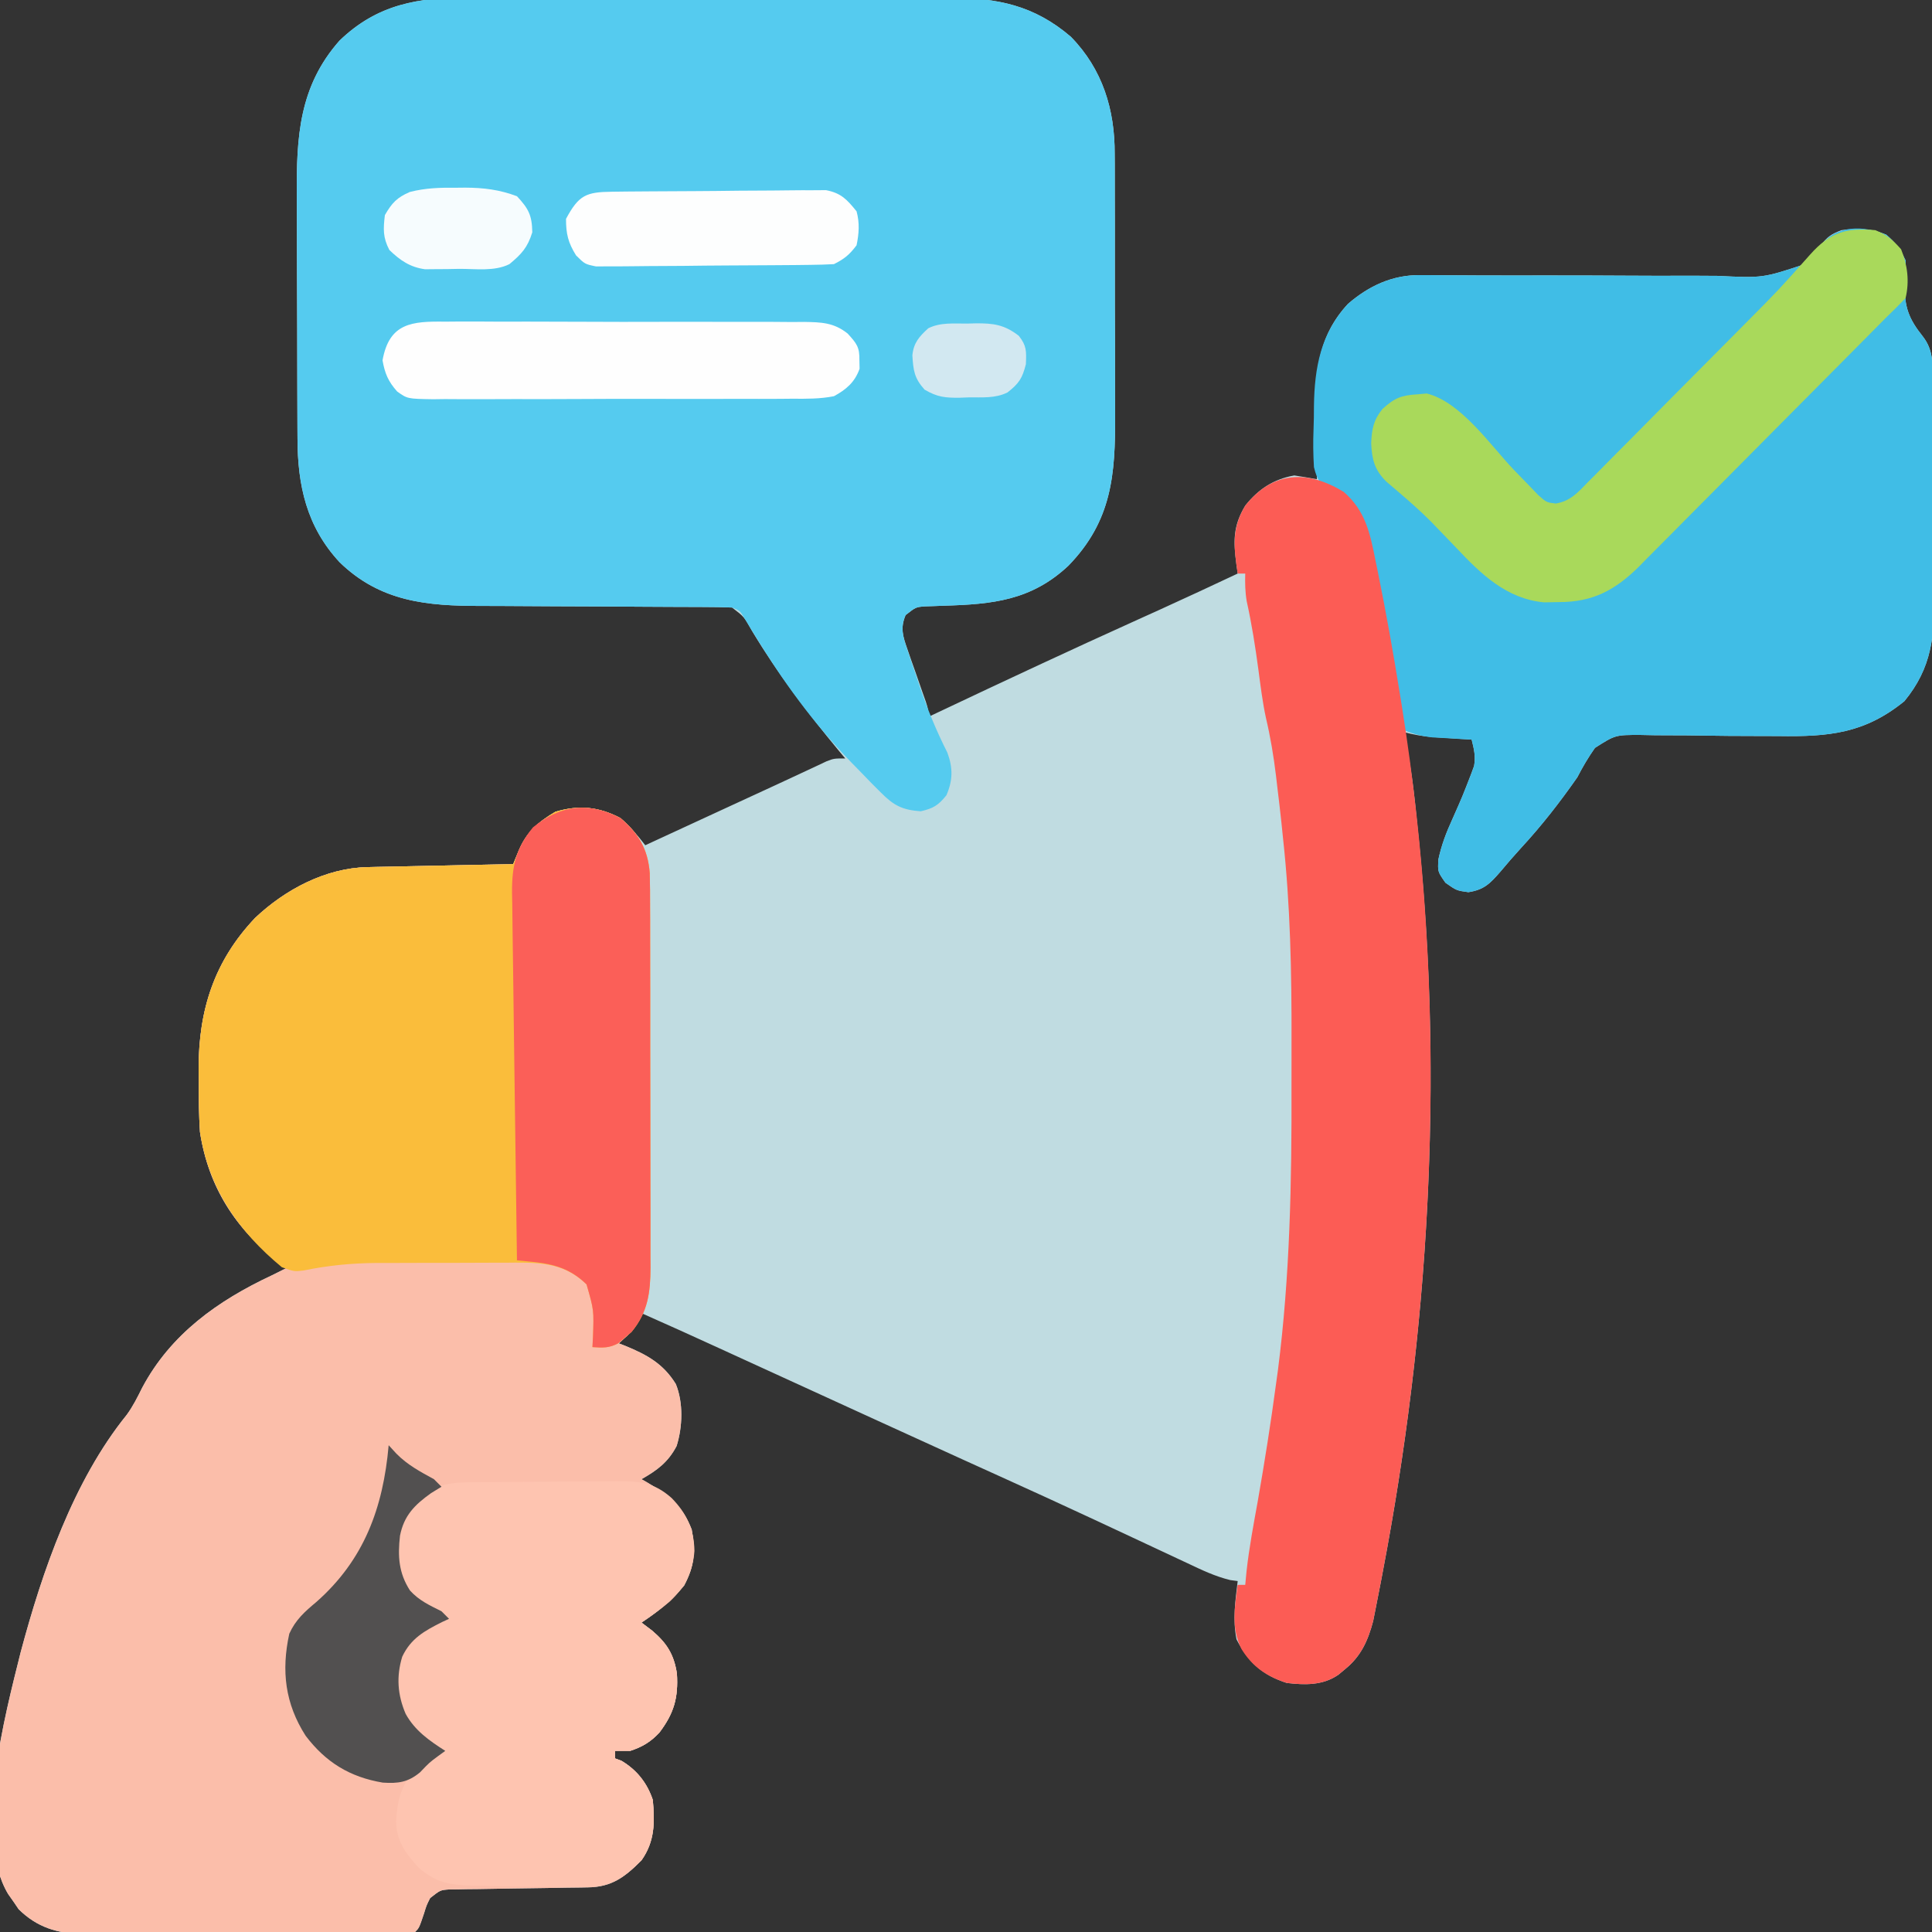
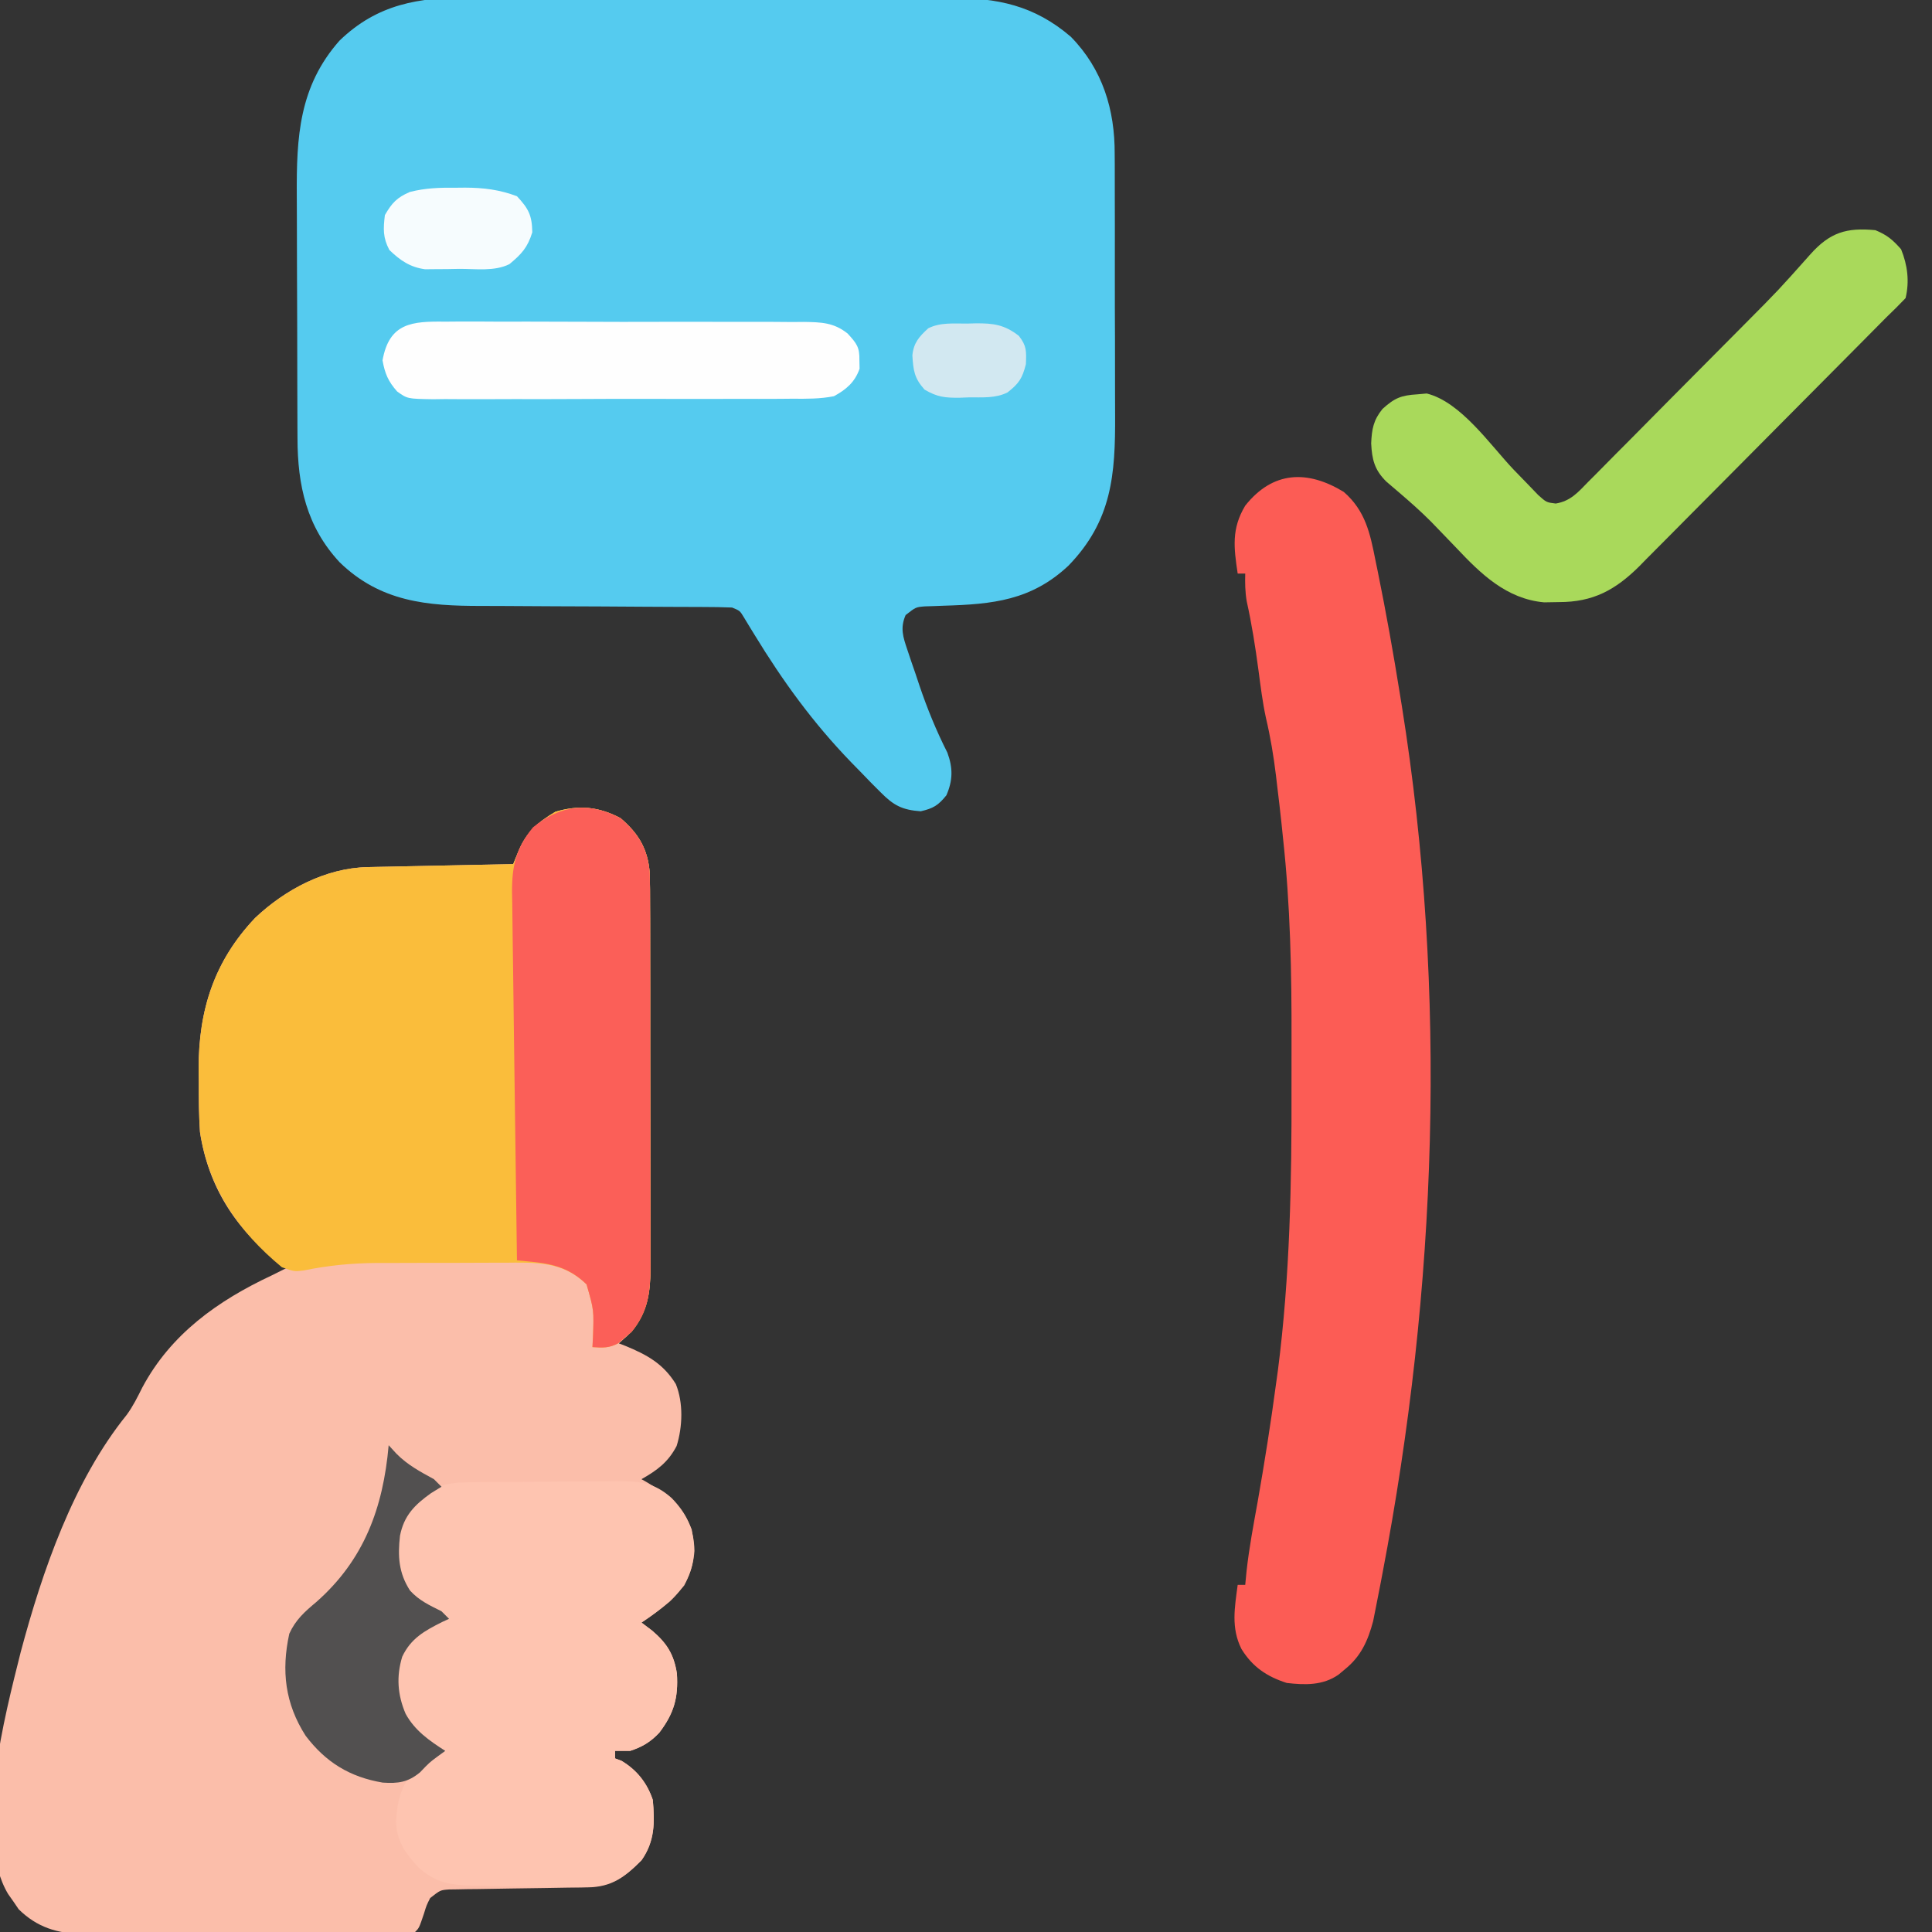
<svg xmlns="http://www.w3.org/2000/svg" width="512" height="512">
  <rect width="100%" height="100%" fill="#333333" stroke="none" />
-   <path d="M0 0 C1.521 -0.005 3.042 -0.012 4.563 -0.022 C8.658 -0.04 12.752 -0.027 16.847 -0.008 C21.153 0.009 25.459 -0 29.764 -0.005 C36.991 -0.01 44.217 0.006 51.443 0.034 C59.774 0.066 68.105 0.066 76.436 0.049 C84.482 0.033 92.529 0.04 100.575 0.057 C103.985 0.064 107.395 0.063 110.805 0.055 C114.827 0.048 118.847 0.06 122.869 0.087 C124.336 0.094 125.804 0.094 127.272 0.087 C139.842 0.032 149.576 2.072 159.265 10.362 C167.69 18.949 170.957 29.708 170.896 41.474 C170.906 42.884 170.906 42.884 170.917 44.321 C170.935 47.401 170.931 50.481 170.926 53.561 C170.93 55.719 170.935 57.877 170.941 60.035 C170.95 64.549 170.948 69.062 170.938 73.576 C170.927 79.338 170.947 85.099 170.976 90.861 C170.994 95.315 170.994 99.77 170.988 104.224 C170.988 106.347 170.994 108.471 171.007 110.594 C171.087 126.47 170.165 138.652 158.644 150.537 C148.811 159.765 138.538 160.772 125.621 161.149 C124.751 161.183 123.881 161.217 122.984 161.252 C122.194 161.277 121.403 161.302 120.589 161.328 C118.191 161.521 118.191 161.521 115.492 163.631 C114.055 166.992 114.739 169.183 115.926 172.545 C116.245 173.471 116.564 174.396 116.892 175.35 C117.235 176.309 117.577 177.268 117.929 178.256 C118.597 180.164 119.263 182.073 119.926 183.983 C120.375 185.248 120.375 185.248 120.833 186.54 C121.492 188.631 121.492 188.631 121.492 190.631 C122.349 190.225 123.206 189.819 124.089 189.4 C141.719 181.053 159.385 172.798 177.162 164.77 C178.442 164.191 179.723 163.612 181.004 163.033 C181.922 162.618 181.922 162.618 182.86 162.195 C189.765 159.066 196.63 155.852 203.492 152.631 C203.384 151.859 203.276 151.086 203.165 150.29 C202.335 144.028 202.217 140.09 205.492 134.631 C208.965 130.265 212.985 127.607 218.492 126.631 C220.497 126.936 222.497 127.266 224.492 127.631 C224.471 126.744 224.45 125.858 224.428 124.944 C224.36 121.608 224.31 118.272 224.272 114.936 C224.252 113.5 224.225 112.065 224.19 110.63 C223.926 99.485 224.768 89.719 232.715 81.166 C238.261 76.376 244.478 73.482 251.823 73.533 C253.111 73.538 253.111 73.538 254.426 73.543 C255.828 73.556 255.828 73.556 257.258 73.569 C259.312 73.578 261.365 73.587 263.418 73.596 C264.506 73.602 265.594 73.609 266.715 73.615 C272.482 73.642 278.25 73.632 284.017 73.627 C291.354 73.621 298.69 73.626 306.026 73.682 C311.958 73.727 317.888 73.727 323.819 73.698 C326.075 73.695 328.331 73.708 330.587 73.737 C342.664 74.323 342.664 74.323 353.789 70.627 C356.213 68.297 356.213 68.297 357.951 65.758 C359.637 63.431 360.836 62.641 363.492 61.631 C367.719 61.049 371.413 61.185 375.367 62.819 C377.853 64.939 379.057 66.691 380.492 69.631 C380.574 72.647 380.574 72.647 380.304 75.881 C380.125 81.96 381.321 85.115 385.082 89.826 C387.995 93.555 387.658 97.563 387.685 102.065 C387.693 102.82 387.701 103.575 387.71 104.353 C387.734 106.853 387.751 109.353 387.765 111.854 C387.773 113.138 387.773 113.138 387.782 114.449 C387.808 118.986 387.828 123.523 387.842 128.061 C387.855 131.804 387.883 135.546 387.924 139.289 C387.974 143.818 387.998 148.347 388.005 152.877 C388.012 154.596 388.027 156.316 388.051 158.035 C388.198 169.142 387.483 177.561 380.179 186.444 C369.62 195.038 360.084 195.906 346.734 195.694 C344.744 195.687 342.754 195.68 340.764 195.677 C335.895 195.67 331.028 195.648 326.16 195.559 C323.415 195.511 320.671 195.489 317.925 195.496 C315.351 195.503 312.776 195.471 310.202 195.397 C303.569 195.389 303.569 195.389 298.176 198.826 C296.39 201.358 294.913 203.882 293.492 206.631 C288.879 213.236 284.071 219.412 278.601 225.334 C276.713 227.39 274.905 229.488 273.117 231.631 C270.356 234.787 268.796 236.433 264.617 237.069 C261.492 236.631 261.492 236.631 258.554 234.569 C256.492 231.631 256.492 231.631 256.683 228.377 C257.514 224.529 258.736 221.334 260.367 217.756 C263.044 211.722 263.044 211.722 265.429 205.569 C265.665 204.918 265.901 204.267 266.144 203.596 C266.591 201.073 266.111 199.096 265.492 196.631 C264.528 196.571 263.564 196.51 262.57 196.448 C261.307 196.364 260.044 196.28 258.742 196.194 C257.489 196.112 256.236 196.031 254.945 195.948 C252.286 195.704 250.043 195.318 247.492 194.631 C247.618 195.188 247.744 195.746 247.875 196.32 C249.473 203.774 250.305 211.238 251.054 218.819 C251.18 220.031 251.306 221.243 251.435 222.492 C258.021 287.487 254.136 353.479 241.867 417.569 C241.721 418.342 241.575 419.115 241.424 419.911 C241.007 422.1 240.577 424.286 240.14 426.471 C239.895 427.712 239.649 428.954 239.396 430.232 C238.019 435.411 236.185 439.533 231.992 442.944 C231.404 443.435 230.816 443.926 230.211 444.432 C226.064 447.325 221.335 447.195 216.492 446.631 C210.021 444.542 206.283 441.127 203.179 435.069 C202.138 429.861 202.864 424.871 203.492 419.631 C202.511 419.499 202.511 419.499 201.51 419.364 C197.472 418.383 193.942 416.679 190.195 414.905 C189.382 414.525 188.569 414.146 187.731 413.755 C185.98 412.937 184.23 412.117 182.481 411.294 C177.826 409.105 173.162 406.934 168.5 404.76 C167.56 404.321 166.621 403.883 165.653 403.431 C157.332 399.547 148.982 395.731 140.617 391.944 C138.609 391.034 136.602 390.124 134.595 389.214 C133.258 388.608 131.921 388.002 130.584 387.396 C122.754 383.846 114.935 380.27 107.117 376.694 C105.669 376.032 104.222 375.37 102.774 374.708 C96.746 371.95 90.717 369.192 84.689 366.433 C80.684 364.6 76.678 362.768 72.672 360.936 C70.431 359.91 68.189 358.884 65.948 357.858 C59.145 354.745 52.337 351.65 45.492 348.631 C45.206 349.245 44.92 349.858 44.625 350.49 C43.284 353.025 41.577 354.685 39.492 356.631 C40.084 356.862 40.675 357.093 41.285 357.33 C46.959 359.672 51.269 362.025 54.597 367.424 C56.611 372.393 56.393 378.75 54.804 383.83 C52.556 388.15 49.593 390.301 45.492 392.631 C46.289 393.085 46.289 393.085 47.101 393.549 C52.72 396.881 56.33 399.698 58.804 405.944 C59.866 411.635 59.526 415.677 56.804 420.819 C53.489 424.851 49.847 427.728 45.492 430.631 C46.42 431.332 47.348 432.034 48.304 432.756 C52.167 436.044 54.09 439.023 54.879 444.143 C55.281 450.561 54.101 454.686 50.211 459.815 C47.874 462.284 45.718 463.579 42.492 464.631 C41.172 464.631 39.852 464.631 38.492 464.631 C38.492 465.291 38.492 465.951 38.492 466.631 C39.049 466.837 39.606 467.044 40.179 467.256 C44.267 469.686 46.997 473.145 48.492 477.631 C49.026 483.596 49.045 488.589 45.492 493.631 C41.09 498.054 37.671 500.723 31.252 500.805 C30.401 500.818 29.55 500.832 28.673 500.846 C27.299 500.861 27.299 500.861 25.898 500.877 C23.962 500.91 22.026 500.943 20.09 500.977 C17.035 501.024 13.98 501.069 10.925 501.108 C7.978 501.148 5.032 501.199 2.086 501.252 C0.712 501.265 0.712 501.265 -0.689 501.278 C-1.54 501.294 -2.391 501.311 -3.268 501.328 C-4.016 501.338 -4.764 501.349 -5.535 501.359 C-7.827 501.529 -7.827 501.529 -10.508 503.631 C-11.474 505.547 -11.474 505.547 -12.133 507.694 C-13.432 511.555 -13.432 511.555 -14.508 512.631 C-17.418 512.748 -20.304 512.799 -23.215 512.808 C-24.586 512.818 -24.586 512.818 -25.985 512.828 C-29.025 512.848 -32.065 512.859 -35.106 512.869 C-36.661 512.875 -36.661 512.875 -38.249 512.882 C-43.743 512.903 -49.238 512.917 -54.732 512.926 C-60.403 512.937 -66.073 512.972 -71.743 513.011 C-76.106 513.038 -80.468 513.046 -84.831 513.05 C-86.92 513.054 -89.01 513.066 -91.099 513.085 C-94.031 513.109 -96.963 513.108 -99.895 513.101 C-100.753 513.114 -101.611 513.127 -102.495 513.14 C-109.22 513.082 -114.705 511.402 -119.567 506.596 C-120.022 505.927 -120.477 505.258 -120.946 504.569 C-121.419 503.897 -121.892 503.225 -122.379 502.533 C-131.671 486.875 -123.176 455.127 -119.035 438.51 C-113.31 417.044 -105.067 393.075 -90.918 375.569 C-89.256 373.285 -88.08 370.908 -86.821 368.381 C-79.267 354.181 -66.781 345.317 -52.508 338.631 C-51.173 337.968 -49.839 337.303 -48.508 336.631 C-49.149 336.17 -49.789 335.708 -50.449 335.233 C-62.069 326.47 -69.309 315.07 -71.508 300.631 C-71.808 296.19 -71.833 291.769 -71.821 287.319 C-71.837 286.172 -71.853 285.025 -71.869 283.844 C-71.878 268.238 -67.705 255.289 -56.895 243.889 C-48.954 236.377 -38.22 230.655 -27.107 230.426 C-26.246 230.406 -25.386 230.386 -24.499 230.365 C-23.119 230.34 -23.119 230.34 -21.711 230.315 C-20.762 230.294 -19.814 230.273 -18.836 230.252 C-15.81 230.186 -12.784 230.127 -9.758 230.069 C-7.705 230.025 -5.651 229.982 -3.598 229.938 C1.432 229.831 6.462 229.729 11.492 229.631 C11.941 228.533 12.389 227.435 12.851 226.303 C14.913 221.255 17.995 218.512 22.679 215.756 C28.895 213.922 34.109 214.396 39.867 217.381 C42.465 219.608 44.397 221.939 46.492 224.631 C47.616 224.112 48.74 223.593 49.897 223.058 C54.115 221.11 58.333 219.163 62.55 217.215 C64.367 216.377 66.183 215.538 68 214.699 C72.312 212.707 76.625 210.717 80.94 208.731 C83.666 207.476 86.386 206.211 89.103 204.933 C90.081 204.477 91.059 204.02 92.066 203.549 C92.87 203.169 93.674 202.789 94.502 202.397 C96.492 201.631 96.492 201.631 99.492 201.631 C98.947 200.976 98.401 200.321 97.84 199.647 C89.411 189.446 81.584 179.147 74.766 167.798 C72.731 164.117 72.731 164.117 69.492 161.631 C66.931 161.53 64.397 161.487 61.836 161.489 C61.046 161.486 60.255 161.482 59.441 161.479 C57.719 161.471 55.998 161.466 54.276 161.462 C51.542 161.455 48.808 161.44 46.074 161.421 C38.299 161.369 30.524 161.321 22.749 161.305 C17.994 161.295 13.239 161.266 8.484 161.224 C6.679 161.212 4.875 161.206 3.071 161.209 C-11.287 161.222 -23.68 160.158 -34.508 149.631 C-43.253 140.221 -45.652 129.261 -45.669 116.771 C-45.677 115.465 -45.677 115.465 -45.684 114.132 C-45.699 111.263 -45.706 108.395 -45.711 105.526 C-45.715 104.049 -45.715 104.049 -45.72 102.542 C-45.735 97.329 -45.744 92.116 -45.748 86.903 C-45.754 81.542 -45.778 76.18 -45.806 70.818 C-45.825 66.676 -45.83 62.533 -45.832 58.39 C-45.835 56.414 -45.843 54.439 -45.856 52.464 C-45.952 36.995 -45.285 23.558 -34.539 11.405 C-24.513 1.705 -13.504 -0.118 0 0 Z " fill="#C0DCE1" transform="translate(124.508,-0.631)" />
  <path d="M0 0 C4.783 4.083 7.239 8.129 7.751 14.55 C7.83 17.473 7.844 20.39 7.837 23.314 C7.842 24.426 7.847 25.537 7.853 26.682 C7.867 30.349 7.866 34.016 7.863 37.684 C7.867 40.237 7.872 42.79 7.876 45.343 C7.884 50.691 7.884 56.04 7.878 61.389 C7.872 67.56 7.884 73.731 7.906 79.902 C7.926 85.854 7.929 91.805 7.925 97.756 C7.926 100.282 7.931 102.808 7.941 105.333 C7.953 108.866 7.946 112.399 7.935 115.931 C7.942 116.972 7.95 118.013 7.958 119.085 C7.904 126.521 7.05 131.469 1.875 137.125 C1.112 137.806 0.349 138.486 -0.438 139.188 C0.154 139.418 0.746 139.649 1.355 139.887 C7.03 142.229 11.339 144.582 14.668 149.98 C16.682 154.949 16.463 161.306 14.875 166.387 C12.626 170.706 9.664 172.857 5.562 175.188 C6.094 175.49 6.625 175.793 7.172 176.105 C12.79 179.437 16.4 182.254 18.875 188.5 C19.936 194.192 19.597 198.234 16.875 203.375 C13.559 207.408 9.917 210.284 5.562 213.188 C6.491 213.889 7.419 214.59 8.375 215.312 C12.238 218.6 14.161 221.579 14.949 226.699 C15.352 233.117 14.171 237.243 10.281 242.371 C7.945 244.84 5.788 246.136 2.562 247.188 C1.242 247.188 -0.077 247.188 -1.438 247.188 C-1.438 247.847 -1.438 248.507 -1.438 249.188 C-0.881 249.394 -0.324 249.6 0.25 249.812 C4.337 252.243 7.067 255.701 8.562 260.188 C9.096 266.152 9.115 271.145 5.562 276.188 C1.161 280.61 -2.259 283.279 -8.678 283.361 C-9.529 283.375 -10.38 283.388 -11.256 283.402 C-12.63 283.418 -12.63 283.418 -14.031 283.434 C-15.967 283.467 -17.904 283.5 -19.84 283.533 C-22.895 283.581 -25.949 283.625 -29.004 283.664 C-31.951 283.704 -34.897 283.755 -37.844 283.809 C-39.217 283.821 -39.217 283.821 -40.619 283.834 C-41.47 283.851 -42.32 283.867 -43.197 283.885 C-43.945 283.895 -44.694 283.905 -45.464 283.916 C-47.757 284.085 -47.757 284.085 -50.438 286.188 C-51.404 288.103 -51.404 288.103 -52.062 290.25 C-53.361 294.111 -53.361 294.111 -54.438 295.188 C-57.347 295.304 -60.234 295.356 -63.145 295.365 C-64.059 295.371 -64.973 295.378 -65.914 295.384 C-68.954 295.404 -71.995 295.416 -75.035 295.426 C-76.591 295.432 -76.591 295.432 -78.178 295.438 C-83.673 295.459 -89.167 295.473 -94.662 295.483 C-100.332 295.494 -106.002 295.528 -111.673 295.568 C-116.035 295.594 -120.398 295.602 -124.76 295.606 C-126.85 295.611 -128.939 295.622 -131.029 295.641 C-133.961 295.665 -136.892 295.664 -139.824 295.657 C-141.111 295.677 -141.111 295.677 -142.424 295.696 C-149.15 295.639 -154.634 293.959 -159.496 289.152 C-159.951 288.483 -160.406 287.814 -160.875 287.125 C-161.348 286.453 -161.821 285.782 -162.309 285.09 C-171.601 269.431 -163.105 237.683 -158.965 221.066 C-153.239 199.601 -144.996 175.631 -130.848 158.125 C-129.186 155.842 -128.01 153.464 -126.75 150.938 C-119.196 136.738 -106.71 127.873 -92.438 121.188 C-91.102 120.524 -89.768 119.859 -88.438 119.188 C-89.078 118.726 -89.719 118.265 -90.379 117.789 C-101.999 109.026 -109.238 97.627 -111.438 83.188 C-111.737 78.746 -111.762 74.325 -111.75 69.875 C-111.766 68.728 -111.782 67.582 -111.799 66.4 C-111.808 50.795 -107.635 37.845 -96.824 26.445 C-88.883 18.933 -78.149 13.211 -67.036 12.982 C-66.176 12.962 -65.315 12.942 -64.428 12.922 C-63.508 12.905 -62.588 12.888 -61.641 12.871 C-60.692 12.85 -59.743 12.83 -58.766 12.808 C-55.74 12.743 -52.714 12.684 -49.688 12.625 C-47.634 12.582 -45.581 12.538 -43.527 12.494 C-38.497 12.387 -33.468 12.286 -28.438 12.188 C-27.989 11.089 -27.54 9.991 -27.078 8.859 C-25.016 3.811 -21.935 1.068 -17.25 -1.688 C-10.991 -3.534 -5.776 -3.045 0 0 Z " fill="#FBBEAA" transform="translate(164.438,216.812)" />
  <path d="M0 0 C1.521 -0.005 3.042 -0.012 4.563 -0.022 C8.658 -0.04 12.752 -0.027 16.847 -0.008 C21.153 0.009 25.459 -0 29.764 -0.005 C36.991 -0.01 44.217 0.006 51.443 0.034 C59.774 0.066 68.105 0.066 76.436 0.049 C84.482 0.033 92.529 0.04 100.575 0.057 C103.985 0.064 107.395 0.063 110.805 0.055 C114.827 0.048 118.847 0.06 122.869 0.087 C124.336 0.094 125.804 0.094 127.272 0.087 C139.842 0.032 149.576 2.072 159.265 10.362 C167.69 18.949 170.957 29.708 170.896 41.474 C170.903 42.414 170.91 43.353 170.917 44.321 C170.935 47.401 170.931 50.481 170.926 53.561 C170.93 55.719 170.935 57.877 170.941 60.035 C170.95 64.549 170.948 69.062 170.938 73.576 C170.927 79.338 170.947 85.099 170.976 90.861 C170.994 95.315 170.994 99.77 170.988 104.224 C170.988 106.347 170.994 108.471 171.007 110.594 C171.087 126.47 170.165 138.652 158.644 150.537 C148.811 159.765 138.538 160.772 125.621 161.149 C124.751 161.183 123.881 161.217 122.984 161.252 C122.194 161.277 121.403 161.302 120.589 161.328 C118.191 161.521 118.191 161.521 115.492 163.631 C113.998 167.072 114.801 169.425 115.969 172.885 C116.31 173.905 116.652 174.926 117.004 175.977 C117.371 177.038 117.738 178.1 118.117 179.194 C118.461 180.228 118.805 181.263 119.16 182.328 C121.244 188.47 123.623 194.287 126.552 200.076 C128.052 204.153 128.021 207.406 126.304 211.381 C124.136 214.073 122.85 214.85 119.492 215.631 C114.581 215.273 112.324 214.09 108.883 210.615 C108.05 209.783 107.218 208.951 106.361 208.094 C105.065 206.751 105.065 206.751 103.742 205.381 C102.847 204.466 101.951 203.551 101.029 202.608 C90.947 192.179 82.969 181.17 75.424 168.812 C74.699 167.632 74.699 167.632 73.961 166.428 C73.532 165.72 73.103 165.012 72.662 164.282 C71.578 162.478 71.578 162.478 69.492 161.631 C66.931 161.53 64.397 161.487 61.836 161.489 C61.046 161.486 60.255 161.482 59.441 161.479 C57.719 161.471 55.998 161.466 54.276 161.462 C51.542 161.455 48.808 161.44 46.074 161.421 C38.299 161.369 30.524 161.321 22.749 161.305 C17.994 161.295 13.239 161.266 8.484 161.224 C6.679 161.212 4.875 161.206 3.071 161.209 C-11.287 161.222 -23.68 160.158 -34.508 149.631 C-43.253 140.221 -45.652 129.261 -45.669 116.771 C-45.674 115.9 -45.679 115.029 -45.684 114.132 C-45.699 111.263 -45.706 108.395 -45.711 105.526 C-45.714 104.541 -45.717 103.556 -45.72 102.542 C-45.735 97.329 -45.744 92.116 -45.748 86.903 C-45.754 81.542 -45.778 76.18 -45.806 70.818 C-45.825 66.676 -45.83 62.533 -45.832 58.39 C-45.835 56.414 -45.843 54.439 -45.856 52.464 C-45.952 36.995 -45.285 23.558 -34.539 11.405 C-24.513 1.705 -13.504 -0.118 0 0 Z " fill="#55CBEF" transform="translate(124.508,-0.631)" />
-   <path d="M0 0 C2.486 2.12 3.69 3.873 5.125 6.812 C5.207 9.828 5.207 9.828 4.938 13.062 C4.758 19.141 5.954 22.296 9.715 27.008 C12.628 30.737 12.291 34.744 12.318 39.246 C12.33 40.379 12.33 40.379 12.343 41.534 C12.367 44.034 12.384 46.535 12.398 49.035 C12.404 49.891 12.409 50.748 12.415 51.63 C12.441 56.167 12.461 60.705 12.475 65.242 C12.488 68.985 12.516 72.728 12.557 76.47 C12.607 81 12.631 85.529 12.638 90.058 C12.645 91.778 12.66 93.497 12.684 95.216 C12.831 106.323 12.116 114.743 4.812 123.625 C-5.747 132.22 -15.283 133.088 -28.633 132.875 C-30.623 132.868 -32.613 132.862 -34.603 132.859 C-39.472 132.851 -44.339 132.829 -49.207 132.741 C-51.952 132.692 -54.696 132.67 -57.442 132.677 C-60.016 132.684 -62.591 132.653 -65.165 132.578 C-71.798 132.571 -71.798 132.571 -77.191 136.008 C-78.977 138.539 -80.454 141.064 -81.875 143.812 C-86.488 150.417 -91.296 156.593 -96.766 162.516 C-98.654 164.572 -100.461 166.67 -102.25 168.812 C-105.011 171.968 -106.571 173.614 -110.75 174.25 C-113.875 173.812 -113.875 173.812 -116.812 171.75 C-118.875 168.812 -118.875 168.812 -118.684 165.559 C-117.853 161.71 -116.631 158.515 -115 154.938 C-112.323 148.904 -112.323 148.904 -109.938 142.75 C-109.702 142.099 -109.466 141.448 -109.223 140.777 C-108.776 138.254 -109.256 136.277 -109.875 133.812 C-111.304 133.739 -111.304 133.739 -112.762 133.664 C-114.016 133.589 -115.27 133.515 -116.562 133.438 C-117.804 133.368 -119.045 133.298 -120.324 133.227 C-123.568 132.848 -125.941 132.193 -128.875 130.812 C-129.022 129.656 -129.169 128.5 -129.32 127.309 C-130.727 116.674 -132.447 106.103 -134.427 95.561 C-134.682 94.198 -134.933 92.834 -135.18 91.469 C-136.786 80.453 -136.786 80.453 -141.875 70.812 C-143.422 69.929 -144.991 69.082 -146.574 68.266 C-149.866 66.264 -150.729 65.405 -151.667 61.604 C-151.867 58.253 -151.914 55.013 -151.774 51.665 C-151.688 49.58 -151.671 47.504 -151.666 45.418 C-151.524 35.148 -149.823 26.066 -142.652 18.348 C-137.106 13.557 -130.888 10.663 -123.544 10.715 C-122.256 10.72 -122.256 10.72 -120.941 10.725 C-119.539 10.737 -119.539 10.737 -118.109 10.75 C-116.055 10.759 -114.002 10.769 -111.949 10.778 C-110.861 10.784 -109.773 10.79 -108.652 10.797 C-102.885 10.824 -97.117 10.814 -91.35 10.809 C-84.013 10.802 -76.677 10.808 -69.341 10.864 C-63.409 10.908 -57.479 10.909 -51.548 10.88 C-49.292 10.877 -47.035 10.889 -44.779 10.919 C-32.703 11.504 -32.703 11.504 -21.578 7.808 C-19.153 5.479 -19.153 5.479 -17.416 2.939 C-13.364 -2.653 -5.91 -2.441 0 0 Z " fill="#40BDE6" transform="translate(499.875,62.188)" />
  <path d="M0 0 C4.783 4.083 7.239 8.129 7.751 14.55 C7.83 17.473 7.844 20.39 7.837 23.314 C7.842 24.426 7.847 25.537 7.853 26.682 C7.867 30.349 7.866 34.016 7.863 37.684 C7.867 40.237 7.872 42.79 7.876 45.343 C7.884 50.691 7.884 56.04 7.878 61.389 C7.872 67.56 7.884 73.731 7.906 79.902 C7.926 85.854 7.929 91.805 7.925 97.756 C7.926 100.282 7.931 102.808 7.941 105.333 C7.953 108.866 7.946 112.399 7.935 115.931 C7.942 116.972 7.95 118.013 7.958 119.085 C7.91 125.741 7.292 130.883 2.914 136.184 C2.344 136.659 1.775 137.135 1.188 137.625 C0.341 138.366 0.341 138.366 -0.523 139.121 C-2.946 140.471 -4.708 140.38 -7.438 140.188 C-7.391 139.319 -7.345 138.45 -7.297 137.555 C-7.039 130.374 -7.039 130.374 -9 123.562 C-15.392 117.335 -22.502 117.757 -30.949 117.824 C-32.154 117.824 -33.358 117.823 -34.6 117.823 C-37.144 117.825 -39.688 117.835 -42.232 117.851 C-46.094 117.875 -49.956 117.872 -53.818 117.865 C-56.299 117.871 -58.781 117.878 -61.262 117.887 C-62.403 117.886 -63.544 117.885 -64.719 117.884 C-71.315 117.941 -77.488 118.547 -83.954 119.875 C-86.438 120.188 -86.438 120.188 -89.734 119.02 C-101.262 109.53 -109.16 98.074 -111.438 83.188 C-111.738 78.746 -111.762 74.325 -111.75 69.875 C-111.766 68.728 -111.782 67.582 -111.799 66.4 C-111.808 50.795 -107.635 37.845 -96.824 26.445 C-88.883 18.933 -78.149 13.211 -67.036 12.982 C-66.176 12.962 -65.315 12.942 -64.428 12.922 C-63.508 12.905 -62.588 12.888 -61.641 12.871 C-60.692 12.85 -59.743 12.83 -58.766 12.808 C-55.74 12.743 -52.714 12.684 -49.688 12.625 C-47.634 12.582 -45.581 12.538 -43.527 12.494 C-38.497 12.387 -33.468 12.286 -28.438 12.188 C-27.989 11.089 -27.54 9.991 -27.078 8.859 C-25.016 3.811 -21.935 1.068 -17.25 -1.688 C-10.991 -3.534 -5.776 -3.045 0 0 Z " fill="#FABD3B" transform="translate(164.438,216.812)" />
  <path d="M0 0 C5.733 4.977 6.988 10.969 8.395 18.082 C8.604 19.096 8.813 20.111 9.029 21.156 C11.223 31.945 13.157 42.773 14.895 53.645 C15.148 55.207 15.148 55.207 15.406 56.801 C27.558 132.818 24.72 211.099 10.27 286.582 C10.124 287.355 9.977 288.128 9.827 288.925 C9.41 291.114 8.979 293.299 8.543 295.484 C8.297 296.726 8.052 297.967 7.798 299.246 C6.421 304.424 4.587 308.546 0.395 311.957 C-0.193 312.448 -0.781 312.939 -1.387 313.445 C-5.533 316.338 -10.262 316.209 -15.105 315.645 C-20.383 313.941 -24.148 311.422 -27.105 306.645 C-29.909 301.037 -28.897 295.653 -28.105 289.645 C-27.445 289.645 -26.785 289.645 -26.105 289.645 C-25.988 288.43 -25.871 287.216 -25.75 285.965 C-25.06 279.764 -23.901 273.657 -22.793 267.52 C-20.968 257.107 -19.313 246.688 -17.918 236.207 C-17.764 235.094 -17.609 233.98 -17.45 232.833 C-14.237 207.859 -13.774 182.795 -13.845 157.656 C-13.856 153.569 -13.849 149.482 -13.838 145.395 C-13.795 127.378 -14.141 109.576 -16.105 91.645 C-16.244 90.3 -16.382 88.955 -16.519 87.61 C-16.852 84.472 -17.219 81.34 -17.605 78.207 C-17.723 77.198 -17.84 76.19 -17.961 75.15 C-18.587 69.978 -19.425 64.964 -20.619 59.894 C-21.525 55.704 -22.04 51.454 -22.605 47.207 C-23.427 41.06 -24.375 35.006 -25.721 28.949 C-26.134 26.476 -26.17 24.147 -26.105 21.645 C-26.765 21.645 -27.425 21.645 -28.105 21.645 C-29.143 14.73 -29.773 9.758 -26.105 3.645 C-18.782 -5.562 -9.63 -5.864 0 0 Z " fill="#FC5C55" transform="translate(356.105,130.355)" />
  <path d="M0 0 C1.041 -0.013 2.083 -0.026 3.156 -0.039 C4.836 -0.05 4.836 -0.05 6.549 -0.061 C7.706 -0.069 8.862 -0.077 10.054 -0.086 C12.5 -0.1 14.946 -0.11 17.392 -0.118 C21.13 -0.135 24.867 -0.179 28.604 -0.223 C30.982 -0.234 33.359 -0.242 35.737 -0.249 C36.853 -0.266 37.968 -0.284 39.118 -0.302 C45.34 -0.284 49.055 -0.01 53.776 4.177 C57.734 8.245 59.711 12.435 59.811 18.193 C59.375 23.766 57.412 27.686 53.284 31.587 C50.887 33.632 48.397 35.43 45.776 37.177 C46.704 37.878 47.632 38.58 48.588 39.302 C52.451 42.589 54.374 45.569 55.163 50.689 C55.565 57.107 54.385 61.232 50.495 66.361 C48.158 68.83 46.002 70.125 42.776 71.177 C41.456 71.177 40.136 71.177 38.776 71.177 C38.776 71.837 38.776 72.497 38.776 73.177 C39.611 73.486 39.611 73.486 40.463 73.802 C44.551 76.232 47.28 79.691 48.776 84.177 C49.31 90.142 49.329 95.134 45.776 100.177 C40.735 105.242 37.311 107.294 29.974 107.317 C29.187 107.312 28.399 107.307 27.588 107.302 C26.767 107.297 25.946 107.292 25.099 107.287 C22.325 107.262 19.55 107.221 16.776 107.177 C15.738 107.164 14.7 107.152 13.63 107.139 C10.407 107.091 7.186 107.013 3.963 106.927 C2.435 106.906 2.435 106.906 0.875 106.885 C-5.113 106.684 -8.642 106.128 -13.224 102.177 C-16.705 98.407 -19.18 95.108 -19.259 89.849 C-18.916 84.261 -18.031 80.485 -14.224 76.177 C-11.961 74.346 -9.667 72.774 -7.224 71.177 C-7.755 70.837 -8.286 70.496 -8.833 70.146 C-14.032 66.579 -17.416 63.32 -19.224 57.177 C-20.145 52.169 -19.66 48.324 -17.162 43.865 C-14.449 39.96 -11.486 38.183 -7.224 36.177 C-7.946 35.62 -8.668 35.063 -9.412 34.49 C-18.701 26.851 -18.701 26.851 -19.525 21.064 C-19.557 15.048 -18.91 10.051 -14.607 5.447 C-9.838 1.138 -6.429 0.069 0 0 Z " fill="#FEC4B0" transform="translate(124.224,392.823)" />
  <path d="M0 0 C3.114 1.286 4.606 2.551 6.812 5.062 C8.518 9.282 9.059 13.54 8 18 C6.368 19.721 4.71 21.361 3 23 C1.916 24.087 0.835 25.177 -0.243 26.27 C-0.836 26.868 -1.428 27.467 -2.039 28.083 C-2.989 29.043 -2.989 29.043 -3.958 30.022 C-10.886 37.015 -17.824 43.998 -24.768 50.975 C-28.963 55.191 -33.154 59.41 -37.337 63.638 C-41.393 67.738 -45.458 71.827 -49.531 75.91 C-51.077 77.464 -52.619 79.021 -54.158 80.581 C-56.314 82.766 -58.482 84.938 -60.654 87.108 C-61.281 87.749 -61.908 88.391 -62.554 89.052 C-68.898 95.338 -74.777 98.572 -83.875 98.562 C-85.172 98.584 -86.469 98.606 -87.805 98.629 C-97.783 97.714 -104.581 91.08 -111.125 84.125 C-112.625 82.563 -114.128 81.003 -115.633 79.445 C-116.356 78.696 -117.08 77.946 -117.825 77.174 C-120.529 74.471 -123.362 71.959 -126.269 69.479 C-127.126 68.747 -127.126 68.747 -128 68 C-128.529 67.549 -129.057 67.099 -129.602 66.634 C-132.764 63.503 -133.405 60.775 -133.625 56.5 C-133.46 52.719 -133.026 50.333 -130.625 47.375 C-127.37 44.43 -125.667 43.766 -121.375 43.5 C-120.558 43.428 -119.74 43.356 -118.898 43.281 C-109.841 45.527 -102.09 56.914 -95.91 63.412 C-94.552 64.837 -93.177 66.245 -91.801 67.652 C-90.998 68.488 -90.195 69.323 -89.368 70.183 C-87.181 72.141 -87.181 72.141 -84.719 72.444 C-80.791 71.803 -78.794 69.461 -76.127 66.711 C-75.562 66.148 -74.998 65.586 -74.415 65.006 C-72.549 63.141 -70.7 61.258 -68.852 59.375 C-67.554 58.07 -66.255 56.767 -64.955 55.464 C-61.53 52.026 -58.121 48.572 -54.715 45.116 C-51.949 42.315 -49.172 39.525 -46.394 36.735 C-43.063 33.39 -39.738 30.039 -36.414 26.688 C-35.787 26.056 -35.16 25.424 -34.514 24.772 C-25.672 15.874 -25.672 15.874 -17.334 6.507 C-12.066 0.557 -7.651 -0.729 0 0 Z " fill="#A9D95B" transform="translate(497,61)" />
  <path d="M0 0 C4.783 4.083 7.239 8.129 7.751 14.55 C7.83 17.473 7.844 20.39 7.837 23.314 C7.842 24.426 7.847 25.537 7.853 26.682 C7.867 30.349 7.866 34.016 7.863 37.684 C7.867 40.237 7.872 42.79 7.876 45.343 C7.884 50.691 7.884 56.04 7.878 61.389 C7.872 67.56 7.884 73.731 7.906 79.902 C7.926 85.854 7.929 91.805 7.925 97.756 C7.926 100.282 7.931 102.808 7.941 105.333 C7.953 108.866 7.946 112.399 7.935 115.931 C7.946 117.493 7.946 117.493 7.958 119.085 C7.91 125.741 7.292 130.883 2.914 136.184 C2.344 136.659 1.775 137.135 1.188 137.625 C0.341 138.366 0.341 138.366 -0.523 139.121 C-2.946 140.471 -4.708 140.38 -7.438 140.188 C-7.368 138.884 -7.368 138.884 -7.297 137.555 C-7.039 130.374 -7.039 130.374 -9 123.562 C-13.193 119.477 -17.474 118.183 -23.176 117.613 C-23.977 117.531 -24.778 117.449 -25.603 117.365 C-26.208 117.306 -26.814 117.248 -27.438 117.188 C-27.638 103.618 -27.822 90.049 -27.984 76.479 C-28.06 70.178 -28.142 63.877 -28.237 57.576 C-28.328 51.495 -28.404 45.413 -28.47 39.331 C-28.498 37.011 -28.531 34.692 -28.569 32.373 C-28.623 29.122 -28.657 25.872 -28.686 22.621 C-28.706 21.664 -28.727 20.708 -28.747 19.722 C-28.781 12.715 -27.734 7.994 -23.188 2.438 C-15.879 -3.542 -8.318 -4.386 0 0 Z " fill="#FB5F58" transform="translate(164.438,216.812)" />
  <path d="M0 0 C1.103 -0.009 2.206 -0.018 3.342 -0.027 C6.988 -0.048 10.632 -0.026 14.278 -0.001 C16.812 -0.003 19.346 -0.006 21.881 -0.011 C27.193 -0.016 32.504 0 37.816 0.033 C43.949 0.071 50.08 0.069 56.212 0.046 C62.121 0.025 68.03 0.033 73.939 0.052 C76.449 0.058 78.959 0.057 81.469 0.048 C84.979 0.04 88.487 0.065 91.996 0.098 C93.033 0.089 94.069 0.081 95.137 0.072 C99.719 0.146 103.037 0.23 106.705 3.159 C109.108 5.811 109.887 6.751 109.813 10.26 C109.836 11.359 109.836 11.359 109.86 12.479 C108.614 16.045 106.299 18.007 103.063 19.76 C99.374 20.495 95.748 20.454 91.996 20.423 C90.891 20.434 89.787 20.444 88.648 20.455 C85.004 20.482 81.36 20.472 77.715 20.46 C75.18 20.466 72.644 20.473 70.109 20.481 C64.799 20.493 59.489 20.487 54.179 20.467 C48.046 20.445 41.914 20.463 35.781 20.5 C29.871 20.535 23.962 20.537 18.052 20.524 C15.542 20.523 13.031 20.531 10.52 20.548 C7.013 20.568 3.507 20.549 0 20.521 C-1.558 20.542 -1.558 20.542 -3.147 20.563 C-9.973 20.452 -9.973 20.452 -12.699 18.497 C-15.056 15.828 -15.937 13.762 -16.562 10.26 C-14.786 0.313 -8.762 -0.116 0 0 Z " fill="#FEFEFE" transform="translate(117.937,85.24)" />
  <path d="M0 0 C1.021 1.114 1.021 1.114 2.062 2.25 C5.033 5.246 8.312 6.982 12 9 C12.66 9.66 13.32 10.32 14 11 C13.092 11.557 12.185 12.114 11.25 12.688 C6.853 15.816 4.046 18.662 3 24 C2.389 29.423 2.646 33.846 5.652 38.5 C8.026 41.142 10.84 42.42 14 44 C14.66 44.66 15.32 45.32 16 46 C15.397 46.28 14.793 46.559 14.172 46.848 C9.481 49.201 5.876 51.194 3.59 56.051 C2 61.306 2.348 66.153 4.5 71.188 C6.978 75.668 10.757 78.281 15 81 C14.395 81.44 13.791 81.879 13.168 82.332 C10.82 84.064 10.82 84.064 8.312 86.688 C5.108 89.338 2.521 89.679 -1.574 89.41 C-10.302 87.934 -16.651 84.045 -22 77 C-27.455 68.479 -28.481 59.793 -26.336 49.953 C-24.663 46.256 -22.236 44.108 -19.188 41.562 C-6.543 30.427 -1.465 16.654 0 0 Z " fill="#525050" transform="translate(103,383)" />
-   <path d="M0 0 C1.958 -0.024 1.958 -0.024 3.955 -0.049 C5.387 -0.06 6.819 -0.071 8.251 -0.081 C8.971 -0.086 9.691 -0.091 10.433 -0.097 C14.245 -0.123 18.056 -0.143 21.868 -0.157 C25.803 -0.174 29.736 -0.219 33.671 -0.27 C36.698 -0.303 39.725 -0.315 42.753 -0.32 C44.203 -0.327 45.653 -0.342 47.103 -0.366 C49.135 -0.398 51.167 -0.395 53.199 -0.391 C54.932 -0.403 54.932 -0.403 56.7 -0.415 C60.739 0.379 62.23 2.049 64.794 5.193 C65.632 8.279 65.442 11.069 64.794 14.193 C62.917 16.694 61.555 17.812 58.794 19.193 C56.722 19.31 54.646 19.363 52.572 19.386 C50.609 19.41 50.609 19.41 48.607 19.434 C47.172 19.446 45.737 19.457 44.302 19.466 C43.22 19.474 43.22 19.474 42.116 19.482 C38.299 19.509 34.481 19.529 30.664 19.543 C26.721 19.56 22.778 19.604 18.835 19.655 C15.803 19.689 12.771 19.701 9.739 19.706 C8.286 19.713 6.832 19.728 5.378 19.752 C3.344 19.784 1.309 19.781 -0.725 19.776 C-2.462 19.788 -2.462 19.788 -4.233 19.801 C-7.206 19.193 -7.206 19.193 -9.549 16.871 C-11.655 13.469 -12.206 11.198 -12.206 7.193 C-8.823 0.892 -6.893 0.077 0 0 Z " fill="#FDFEFE" transform="translate(162.206,50.807)" />
  <path d="M0 0 C0.773 -0.008 1.546 -0.015 2.342 -0.023 C7.282 -0.007 11.419 0.518 16.062 2.25 C19.134 5.552 20.046 7.288 20.125 11.812 C18.876 15.854 17.29 17.574 14.062 20.25 C10.096 22.233 5.112 21.479 0.75 21.5 C-0.296 21.521 -1.342 21.541 -2.42 21.562 C-3.432 21.568 -4.445 21.573 -5.488 21.578 C-6.413 21.587 -7.338 21.597 -8.29 21.606 C-12.267 21.071 -14.9 19.251 -17.75 16.5 C-19.483 13.216 -19.387 10.909 -18.938 7.25 C-17.084 4.041 -15.753 2.603 -12.348 1.129 C-8.146 0.046 -4.318 -0.043 0 0 Z " fill="#F6FCFE" transform="translate(120.938,49.75)" />
  <path d="M0 0 C0.76 -0.021 1.52 -0.041 2.303 -0.062 C6.947 -0.095 9.889 0.287 13.688 3.25 C15.789 5.924 15.686 7.293 15.562 10.75 C14.613 14.547 13.715 15.865 10.688 18.25 C7.446 19.871 3.933 19.518 0.375 19.562 C-0.385 19.592 -1.145 19.621 -1.928 19.65 C-5.811 19.694 -7.866 19.512 -11.289 17.508 C-14.035 14.443 -14.274 12.432 -14.523 8.441 C-14.202 5.103 -12.734 3.464 -10.312 1.25 C-7.073 -0.37 -3.555 0.024 0 0 Z " fill="#D2E8F1" transform="translate(256.312,85.75)" />
</svg>